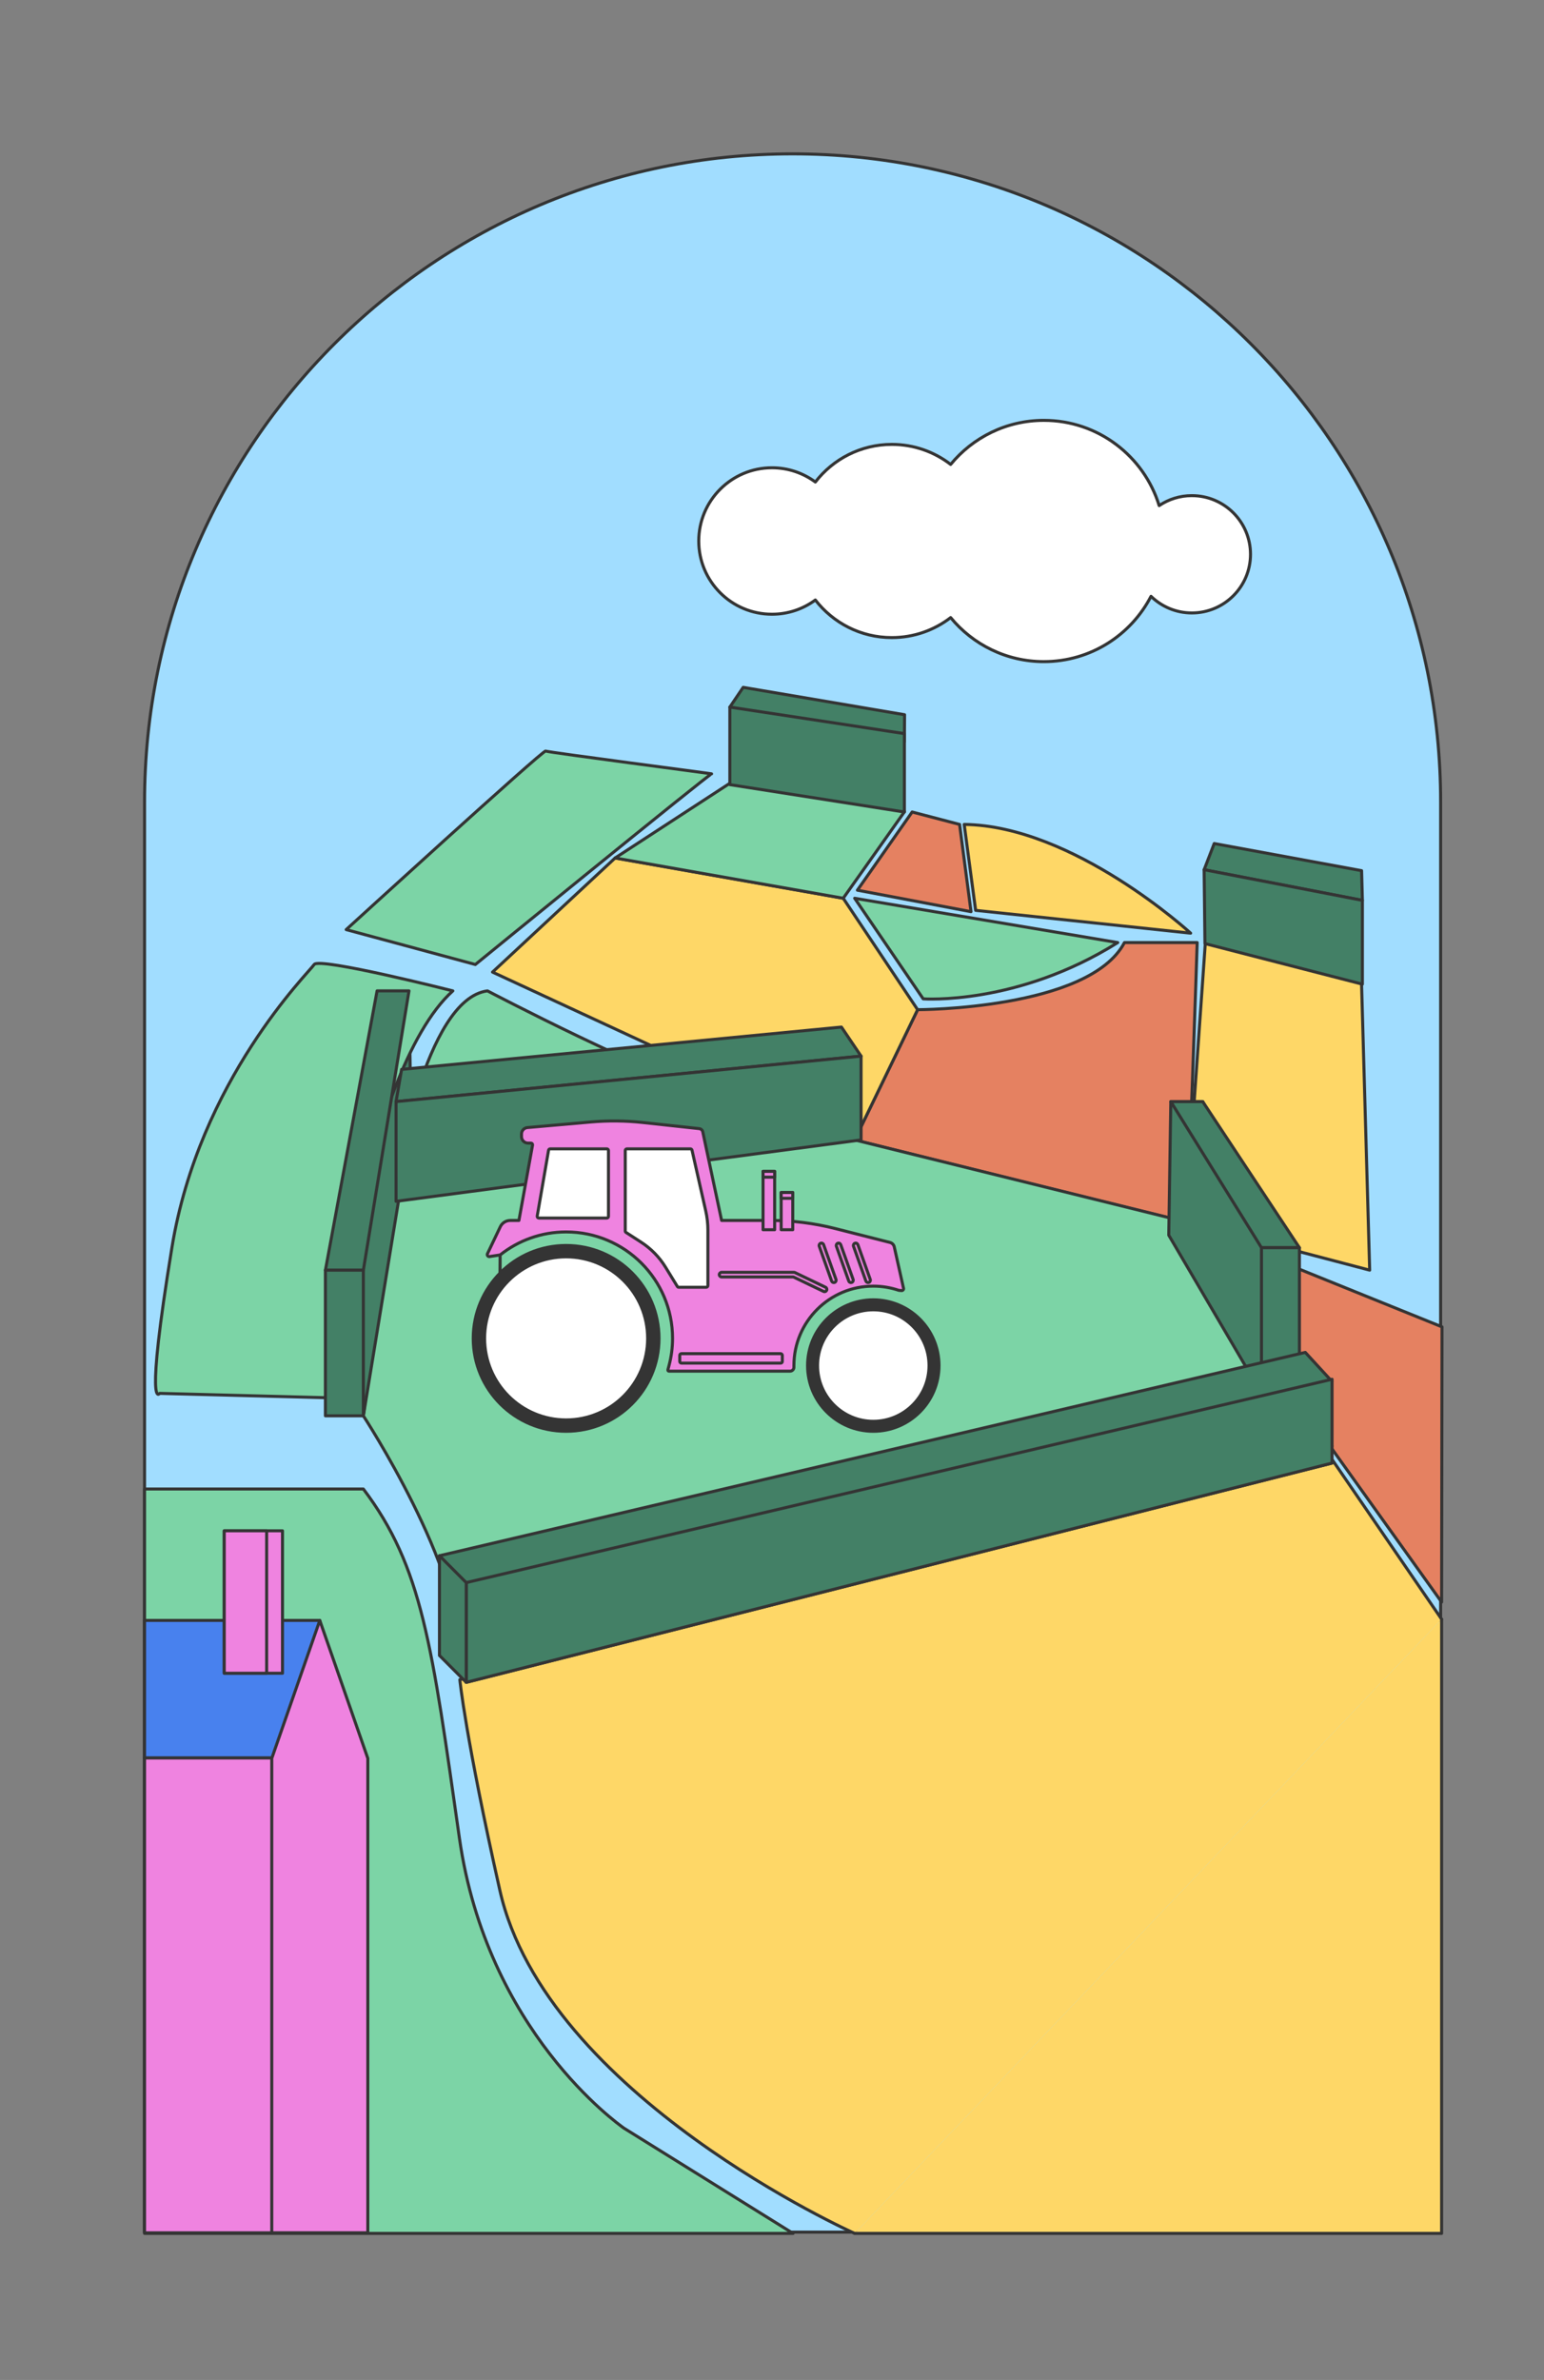
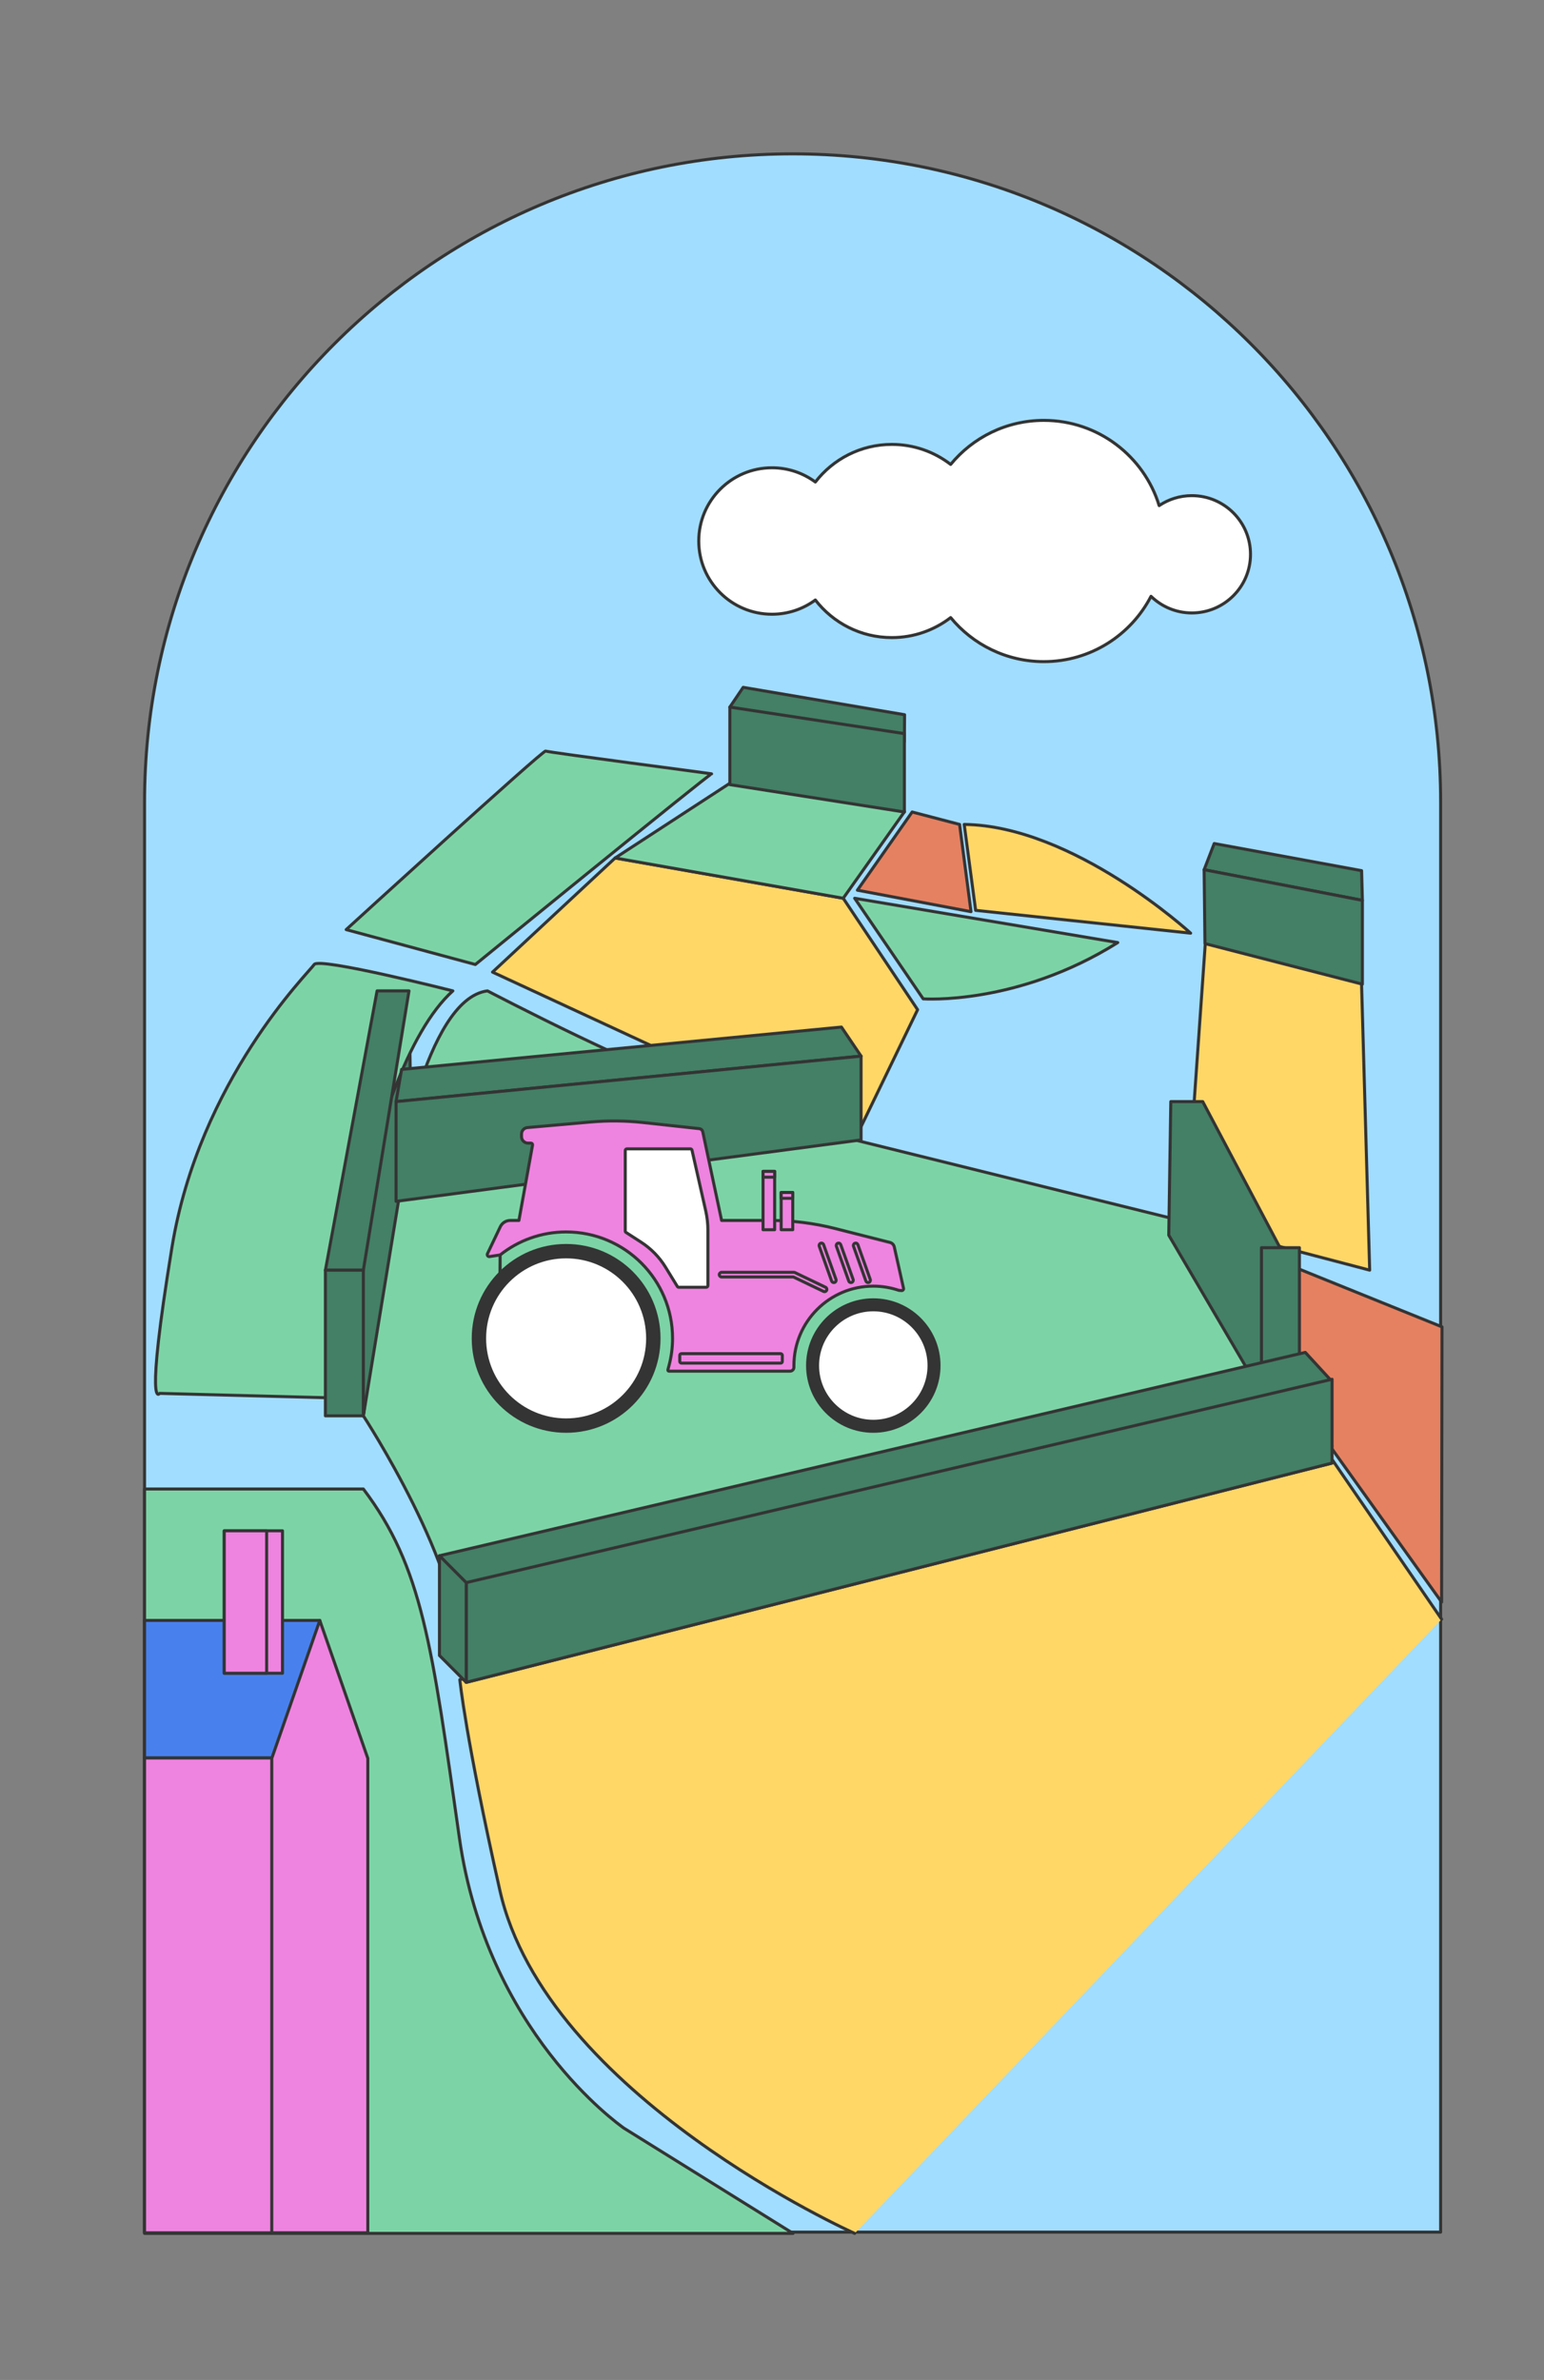
<svg xmlns="http://www.w3.org/2000/svg" viewBox="0 0 510 786">
  <rect x="0" y="0" width="510" height="786" fill="#808080" stroke="none" />
  <g id="Calque_3">
    <path d="m261.801,50.812h0c118.14,0,214.055,95.915,214.055,214.055v472.31H47.747v-472.31c0-118.14,95.915-214.055,214.055-214.055Z" style="fill:#a1ddff; stroke:#343434; stroke-linecap:round; stroke-linejoin:round;" />
    <path d="m282.304,737.597s-101.929-45.444-117.189-113.275c-11.389-50.62-13.231-69.612-13.231-69.612l288.113-72.716,36.183,52.763" style="fill:#fed767; stroke:#343434; stroke-linecap:round; stroke-linejoin:round;" />
    <polygon points="476.179 529.104 422.04 453.439 425.631 417.712 476.312 438.21 476.179 529.104" style="fill:#e58161; stroke:#343434; stroke-linecap:round; stroke-linejoin:round;" />
-     <path d="m282.304,376.468l20.792-43.009s56.705,0,68.316-22.169h24.032s-2.97,92.225-3.78,92.225-109.359-27.047-109.359-27.047Z" style="fill:#e58161; stroke:#343434; stroke-linecap:round; stroke-linejoin:round;" />
    <polygon points="449.717 324.148 398.143 311.29 391.663 403.514 452.417 419.476 449.717 324.148" style="fill:#fed767; stroke:#343434; stroke-linecap:round; stroke-linejoin:round;" />
    <path d="m120.021,467.591s33.213,50.761,31.323,79.138l288.653-69.169-48.334-74.046-109.359-27.047-152.562,19.509-9.721,71.614Z" style="fill:#7cd4a6; stroke:#343434; stroke-linecap:round; stroke-linejoin:round;" />
    <polygon points="397.272 363.813 386.728 363.813 386.053 407.931 416.677 460.173 425.498 417.151 397.272 363.813" style="fill:#438066; stroke:#343434; stroke-linecap:round; stroke-linejoin:round;" />
-     <polygon points="397.272 363.813 386.728 363.813 416.677 412.059 429.212 412.059 397.272 363.813" style="fill:#438066; stroke:#343434; stroke-linecap:round; stroke-linejoin:round;" />
    <rect x="416.677" y="412.059" width="12.535" height="48.115" transform="translate(845.889 872.232) rotate(-180)" style="fill:#438066; stroke:#343434; stroke-linecap:round; stroke-linejoin:round;" />
    <line x1="439.994" y1="483.189" x2="154.002" y2="555.608" style="fill:#9fdbff; stroke:#232323; stroke-linecap:round; stroke-linejoin:round;" />
    <polygon points="439.968 456.232 153.976 523.388 145.159 513.792 431.151 446.637 439.968 456.232" style="fill:#438066; stroke:#343434; stroke-linecap:round; stroke-linejoin:round;" />
    <polygon points="154.002 555.608 154.004 522.669 439.996 455.513 439.994 483.189 154.002 555.608" style="fill:#438066; stroke:#343434; stroke-linecap:round; stroke-linejoin:round;" />
    <path d="m161.019,327.245s54.544,28.602,76.686,34.366c22.142,5.764,32.673,14.857,32.673,14.857l-139.558,13.532s9.407-60.095,30.199-62.755Z" style="fill:#7cd4a6; stroke:#343434; stroke-linecap:round; stroke-linejoin:round;" />
    <polygon points="124.552 327.245 135.096 327.245 135.771 371.362 120.021 467.591 111.2 424.568 124.552 327.245" style="fill:#438066; stroke:#343434; stroke-linecap:round; stroke-linejoin:round;" />
    <polygon points="278.523 296.658 303.095 333.459 282.304 376.468 162.684 321.044 203.187 283.356 278.523 296.658" style="fill:#fed767; stroke:#343434; stroke-linecap:round; stroke-linejoin:round;" />
    <path d="m318.487,272.272l3.78,28.377,71.016,7.538s-38.613-35.471-74.796-35.914Z" style="fill:#fed767; stroke:#343434; stroke-linecap:round; stroke-linejoin:round;" />
    <polygon points="278.523 296.658 298.79 268.034 241.006 258.723 203.187 283.356 278.523 296.658" style="fill:#7cd4a6; stroke:#343434; stroke-linecap:round; stroke-linejoin:round;" />
    <path d="m114.35,307.01s65.075-59.414,65.885-58.971,55.624,7.538,54.814,7.538-78.036,62.961-78.036,62.961l-42.663-11.528Z" style="fill:#7cd4a6; stroke:#343434; stroke-linecap:round; stroke-linejoin:round;" />
    <path d="m206.023,702.794c-1.801-1.33-45.186-31.924-54.276-95.772-9.09-63.848-12.239-89.543-31.726-115.27H47.747v245.845h214.216l-55.94-34.802Z" style="fill:#7cd4a6; stroke:#343434; stroke-linecap:round; stroke-linejoin:round;" />
    <rect x="47.747" y="535.153" width="57.883" height="45.431" style="fill:#4881ee; stroke:#343434; stroke-linecap:round; stroke-linejoin:round;" />
    <rect x="47.747" y="580.584" width="57.883" height="156.812" style="fill:#ef83e0; stroke:#343434; stroke-linecap:round; stroke-linejoin:round;" />
    <rect x="74.073" y="505.561" width="19.237" height="47.041" style="fill:#ef83e0; stroke:#343434; stroke-linecap:round; stroke-linejoin:round;" />
    <rect x="74.073" y="505.561" width="14.005" height="47.041" style="fill:#ef83e0; stroke:#343434; stroke-linecap:round; stroke-linejoin:round;" />
-     <polyline points="476.179 534.757 476.179 737.597 282.304 737.597" style="fill:#fed767; stroke:#343434; stroke-linecap:round; stroke-linejoin:round;" />
    <polygon points="89.767 580.719 105.63 535.153 121.492 580.719 121.492 737.395 89.767 737.395 89.767 580.719" style="fill:#ef83e0; stroke:#343434; stroke-linecap:round; stroke-linejoin:round;" />
    <path d="m282.304,296.658l22.636,33.219s31.052,2.259,64.265-18.587l-86.902-14.632Z" style="fill:#7cd4a6; stroke:#343434; stroke-linecap:round; stroke-linejoin:round;" />
    <path d="m107.486,461.598s12.064-107.317,42.095-134.354c0,0-44.186-11.205-45.807-8.706-1.62,2.499-37.94,38.093-46.984,93.455s-4.05,48.18-4.05,48.18l54.746,1.425Z" style="fill:#7cd4a6; stroke:#343434; stroke-linecap:round; stroke-linejoin:round;" />
  </g>
  <g id="Calque_2">
    <polygon points="124.552 327.245 135.096 327.245 120.021 419.476 107.486 419.476 124.552 327.245" style="fill:#438066; stroke:#343434; stroke-linecap:round; stroke-linejoin:round;" />
    <polygon points="284.421 348.792 130.822 363.813 132.65 353.177 277.937 339.197 284.421 348.792" style="fill:#438066; stroke:#343434; stroke-linecap:round; stroke-linejoin:round;" />
    <polygon points="130.819 396.753 130.822 363.813 284.421 348.792 284.418 376.468 130.819 396.753" style="fill:#438066; stroke:#343434; stroke-linecap:round; stroke-linejoin:round;" />
    <polygon points="165.201 450.985 165.201 414.45 164.878 450.985 165.201 450.985" style="fill:#7cd4a6; stroke:#343434; stroke-linecap:round; stroke-linejoin:round;" />
    <path d="m298.44,425.458l-3.053-13.661c-.161-.721-.714-1.289-1.429-1.471l-18.097-4.593c-6.982-1.772-14.158-2.669-21.361-2.669h-16.148l-6.22-29.264c-.121-.568-.592-.995-1.17-1.057l-18.574-2.021c-5.74-.625-11.527-.684-17.278-.178l-20.888,1.839c-1.111.098-1.963,1.028-1.963,2.144v.84c0,1.189.963,2.152,2.152,2.152h.96c.34,0,.597.308.537.642l-4.504,24.902h-2.86c-1.405,0-2.685.808-3.289,2.076l-4.246,8.907c-.212.445.112.959.605.959l3.589-.557c5.992-4.747,13.559-7.59,21.797-7.59,19.413,0,35.15,15.737,35.15,35.15,0,3.104-.413,6.109-1.17,8.975l-.371,1.382c-.064.239.116.473.363.473h39.972c.713,0,1.29-.578,1.29-1.29v-.565c0-14.486,11.743-26.23,26.229-26.23,2.946,0,5.775.494,8.419,1.39l.89.078c.424.037.763-.349.67-.765Z" style="fill:#ef83e0; stroke:#343434; stroke-linecap:round; stroke-linejoin:round;" />
    <rect x="252.044" y="386.853" width="3.828" height="19.275" style="fill:#ef83e0; stroke:#343434; stroke-linecap:round; stroke-linejoin:round;" />
    <rect x="258.03" y="393.837" width="3.828" height="12.29" style="fill:#ef83e0; stroke:#343434; stroke-linecap:round; stroke-linejoin:round;" />
    <rect x="252.044" y="386.853" width="3.828" height="1.914" style="fill:#ef83e0; stroke:#343434; stroke-linecap:round; stroke-linejoin:round;" />
    <rect x="258.03" y="393.837" width="3.828" height="1.914" style="fill:#ef83e0; stroke:#343434; stroke-linecap:round; stroke-linejoin:round;" />
    <path d="m206.529,379.978v26.576c0,.19.097.368.256.471l5.006,3.235c3.262,2.108,6.009,4.922,8.04,8.233l3.904,6.367c.102.166.283.268.478.268h9.051c.31,0,.561-.251.561-.561v-18.28c0-2.142-.238-4.278-.711-6.368l-4.536-20.066c-.058-.256-.285-.437-.547-.437h-20.941c-.31,0-.561.251-.561.561Z" style="fill:#fff; stroke:#343434; stroke-linecap:round; stroke-linejoin:round;" />
-     <path d="m200.422,379.417h-18.673c-.273,0-.506.197-.553.465l-3.748,21.734c-.059.343.205.656.553.656h22.421c.31,0,.561-.251.561-.561v-21.734c0-.31-.251-.561-.561-.561Z" style="fill:#fff; stroke:#343434; stroke-linecap:round; stroke-linejoin:round;" />
    <path d="m275.415,423.572c-.311,0-.613-.193-.722-.504l-4.088-11.484c-.143-.403.067-.839.462-.982.411-.168.848.067.982.462l4.088,11.484c.143.403-.067.839-.462.982-.092.034-.176.042-.26.042Z" style="fill:#ef83e0; stroke:#343434; stroke-linecap:round; stroke-linejoin:round;" />
    <path d="m281.074,423.572c-.311,0-.613-.193-.722-.504l-4.088-11.484c-.143-.403.067-.839.462-.982.437-.168.839.067.982.462l4.088,11.484c.143.403-.067.839-.462.982-.092.034-.176.042-.26.042Z" style="fill:#ef83e0; stroke:#343434; stroke-linecap:round; stroke-linejoin:round;" />
    <path d="m286.732,423.572c-.311,0-.613-.193-.722-.504l-4.088-11.484c-.143-.403.067-.839.462-.982.42-.168.839.067.982.462l4.088,11.484c.143.403-.067.839-.462.982-.092.034-.176.042-.26.042Z" style="fill:#ef83e0; stroke:#343434; stroke-linecap:round; stroke-linejoin:round;" />
    <path d="m272.351,426.577c-.109,0-.227-.025-.327-.076l-9.965-4.777h-23.707c-.42,0-.764-.344-.764-.764s.344-.764.764-.764h23.883c.118,0,.227.025.327.076l10.116,4.852c.386.185.546.638.361,1.016-.126.277-.403.437-.688.437Z" style="fill:#ef83e0; stroke:#343434; stroke-linecap:round; stroke-linejoin:round;" />
    <rect x="224.532" y="447.062" width="33.877" height="3.12" rx=".535" ry=".535" style="fill:#ef83e0; stroke:#343434; stroke-linecap:round; stroke-linejoin:round;" />
    <circle cx="186.998" cy="442.009" r="30.682" style="fill:#343434; stroke:#343434; stroke-linecap:round; stroke-linejoin:round;" />
    <circle cx="186.998" cy="442.009" r="26.929" style="fill:#fff; stroke:#343434; stroke-linecap:round; stroke-linejoin:round;" />
    <circle cx="288.461" cy="450.985" r="21.707" style="fill:#343434; stroke:#343434; stroke-linecap:round; stroke-linejoin:round;" />
    <circle cx="288.461" cy="450.985" r="18.411" style="fill:#fff; stroke:#343434; stroke-linecap:round; stroke-linejoin:round;" />
    <polygon points="298.731 244.942 241.082 233.518 245.481 227 298.79 236.042 298.731 244.942" style="fill:#438066; stroke:#343434; stroke-linecap:round; stroke-linejoin:round;" />
    <polygon points="241.08 259.133 241.082 233.518 298.731 242.282 298.728 268.168 241.08 259.133" style="fill:#438066; stroke:#343434; stroke-linecap:round; stroke-linejoin:round;" />
    <polygon points="450.012 297.352 397.738 287.232 401.068 278.584 449.752 287.544 450.012 297.352" style="fill:#438066; stroke:#343434; stroke-linecap:round; stroke-linejoin:round;" />
    <polygon points="398.008 311.632 397.738 287.232 450.012 297.352 450.009 325.028 398.008 311.632" style="fill:#438066; stroke:#343434; stroke-linecap:round; stroke-linejoin:round;" />
    <rect x="107.486" y="419.476" width="12.535" height="48.115" style="fill:#438066; stroke:#343434; stroke-linecap:round; stroke-linejoin:round;" />
    <polygon points="145.159 513.792 154.002 522.672 154.002 555.608 145.159 546.729 145.159 513.792" style="fill:#438066; stroke:#343434; stroke-linecap:round; stroke-linejoin:round;" />
    <path d="m301.295,268.168l-18.091,25.823,37.533,7.094c-.135-1.108-3.78-28.813-3.78-28.813l-15.661-4.104Z" style="fill:#e58161; stroke:#343434; stroke-linecap:round; stroke-linejoin:round;" />
  </g>
  <g id="Calque_4">
    <path d="m393.688,163.689c-4.001,0-7.718,1.214-10.805,3.293-4.995-16.297-20.157-28.149-38.091-28.149-12.398,0-23.473,5.665-30.779,14.547-5.382-4.142-12.119-6.611-19.436-6.611-10.282,0-19.422,4.869-25.256,12.422-4.012-2.956-8.967-4.706-14.332-4.706-13.358,0-24.186,10.828-24.186,24.186s10.828,24.186,24.186,24.186c5.365,0,10.32-1.75,14.332-4.706,5.834,7.553,14.974,12.422,25.256,12.422,7.316,0,14.053-2.469,19.436-6.611,7.306,8.882,18.381,14.547,30.779,14.547,15.415,0,28.776-8.762,35.399-21.571,3.489,3.394,8.245,5.492,13.496,5.492,10.697,0,19.369-8.672,19.369-19.369s-8.672-19.369-19.369-19.369Z" style="fill:#fff; stroke-width:0px;" />
    <path d="m393.688,163.689c-4.001,0-7.718,1.214-10.805,3.293-4.995-16.297-20.157-28.149-38.091-28.149-12.398,0-23.473,5.665-30.779,14.547-5.382-4.142-12.119-6.611-19.436-6.611-10.282,0-19.422,4.869-25.256,12.422-4.012-2.956-8.967-4.706-14.332-4.706-13.358,0-24.186,10.828-24.186,24.186s10.828,24.186,24.186,24.186c5.365,0,10.32-1.75,14.332-4.706,5.834,7.553,14.974,12.422,25.256,12.422,7.316,0,14.053-2.469,19.436-6.611,7.306,8.882,18.381,14.547,30.779,14.547,15.415,0,28.776-8.762,35.399-21.571,3.489,3.394,8.245,5.492,13.496,5.492,10.697,0,19.369-8.672,19.369-19.369s-8.672-19.369-19.369-19.369Z" style="fill:none; stroke:#343434; stroke-linecap:round; stroke-linejoin:round;" />
  </g>
</svg>